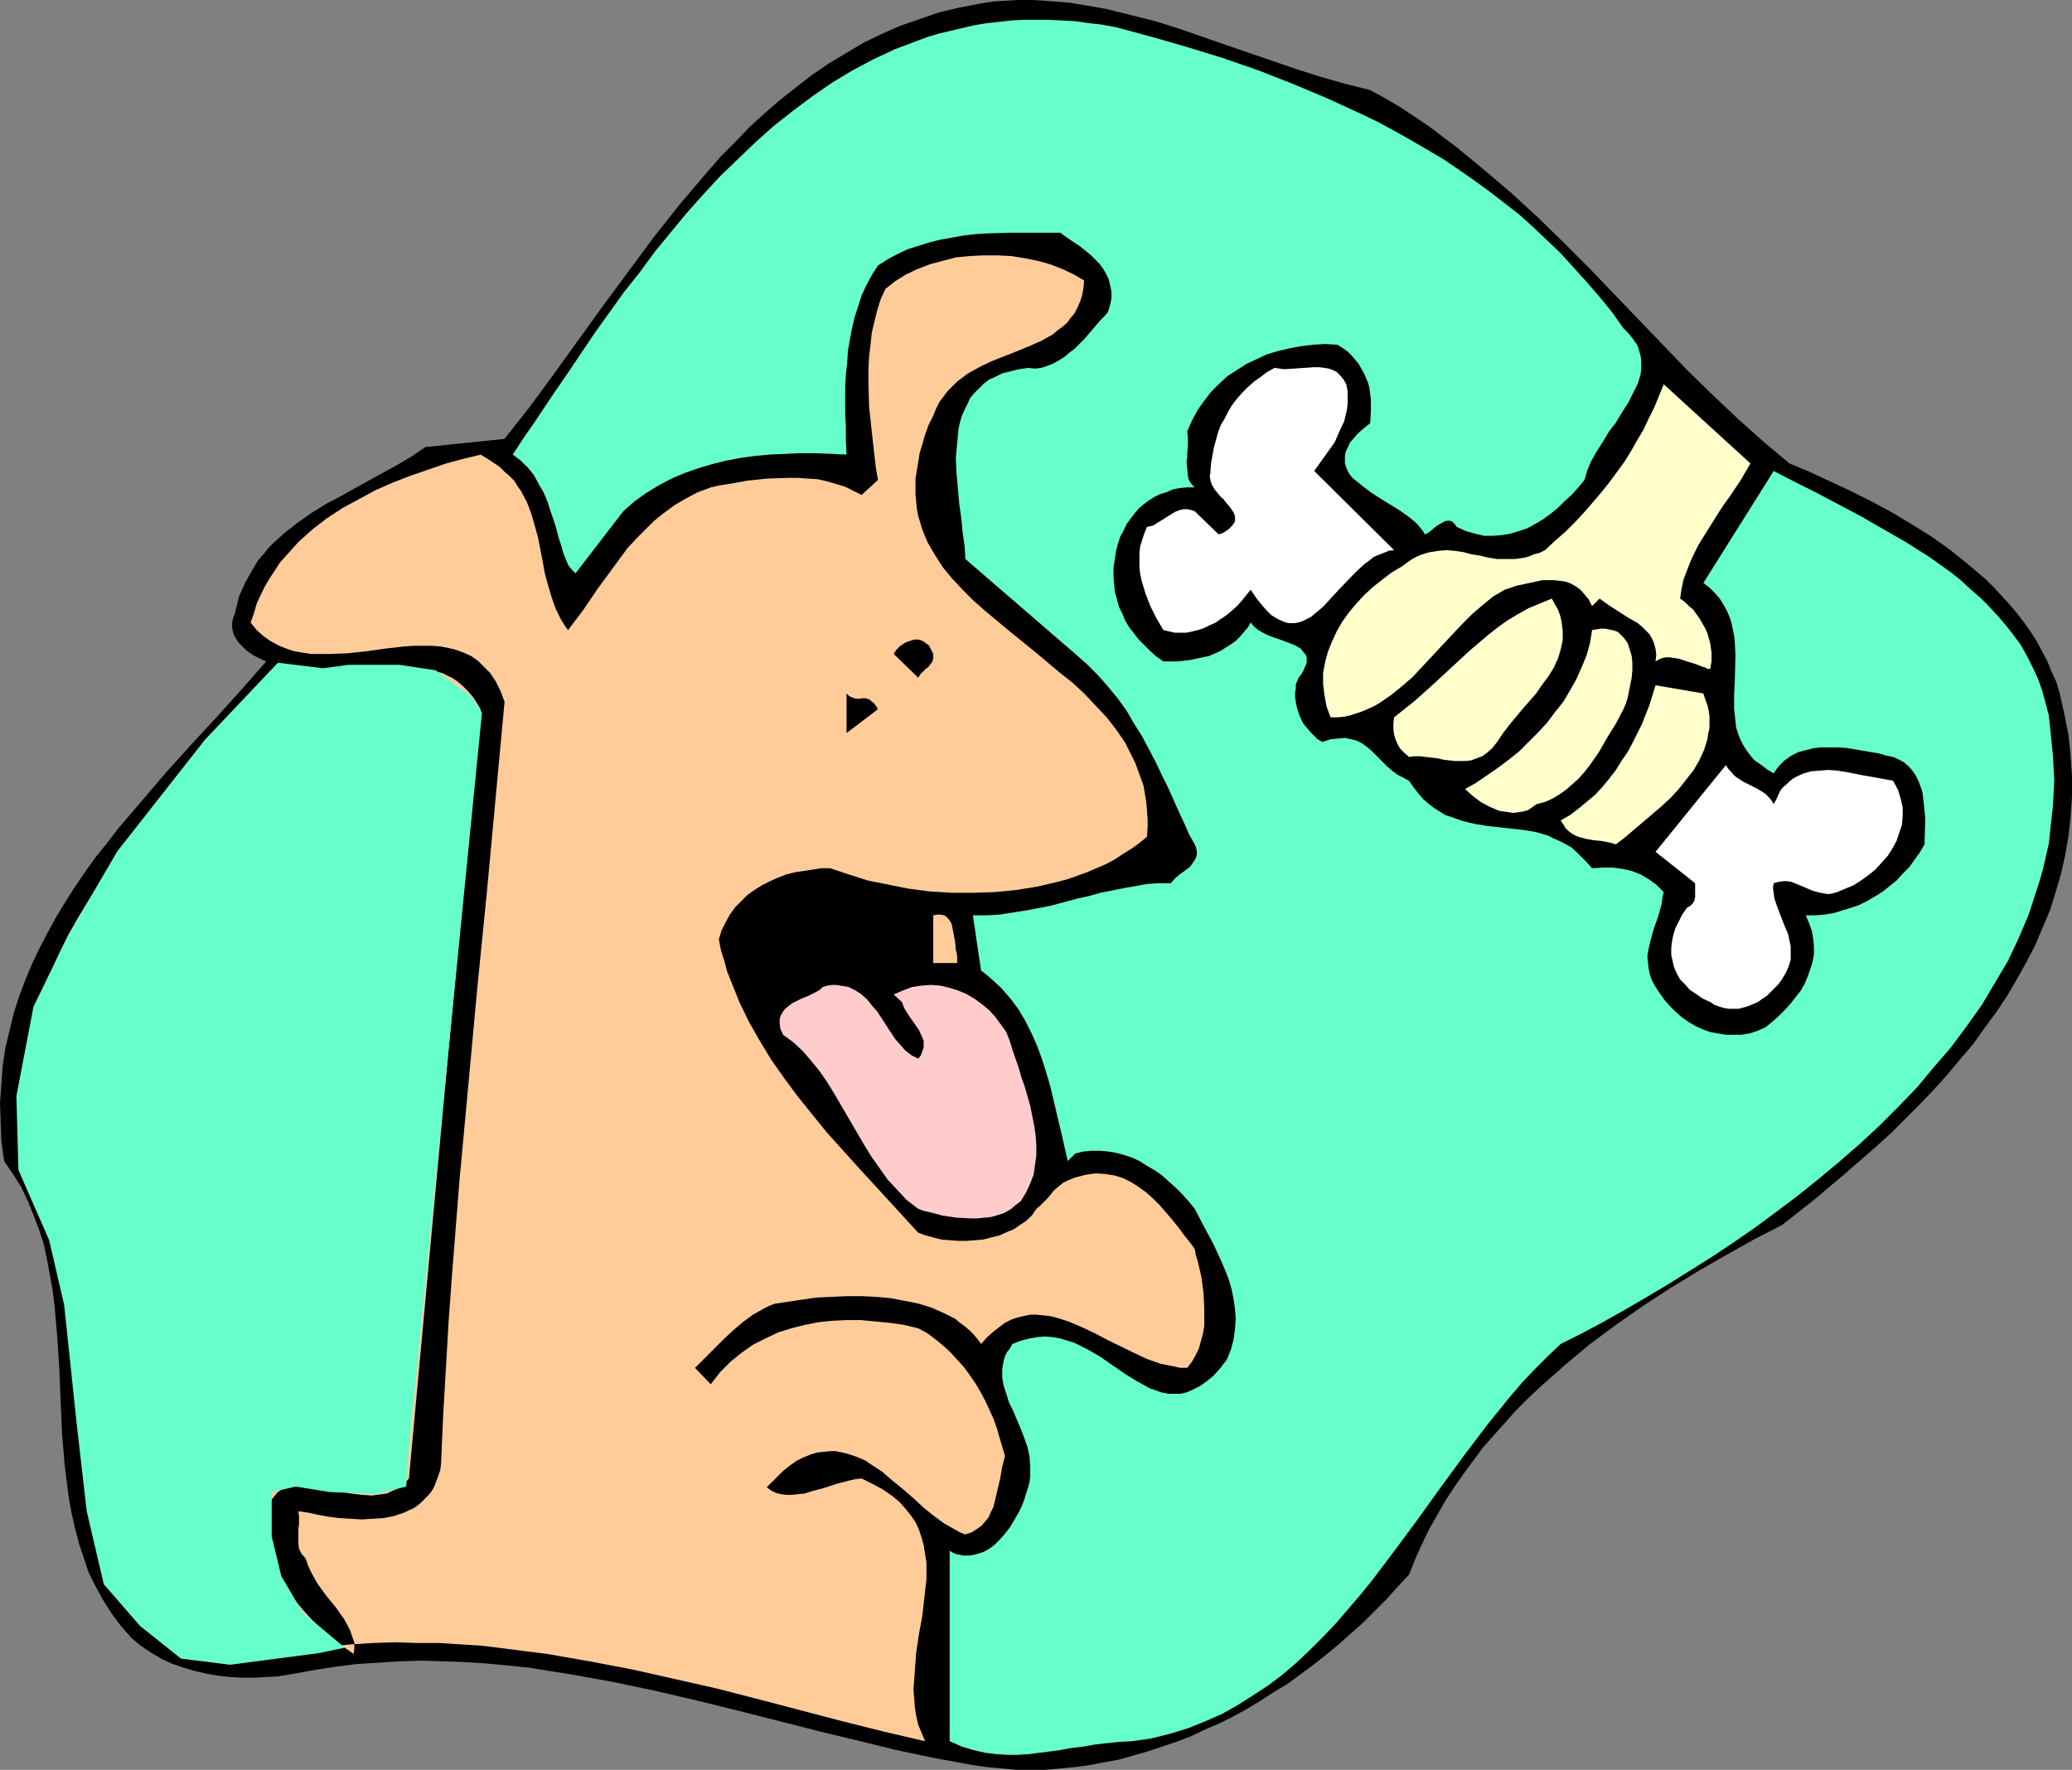
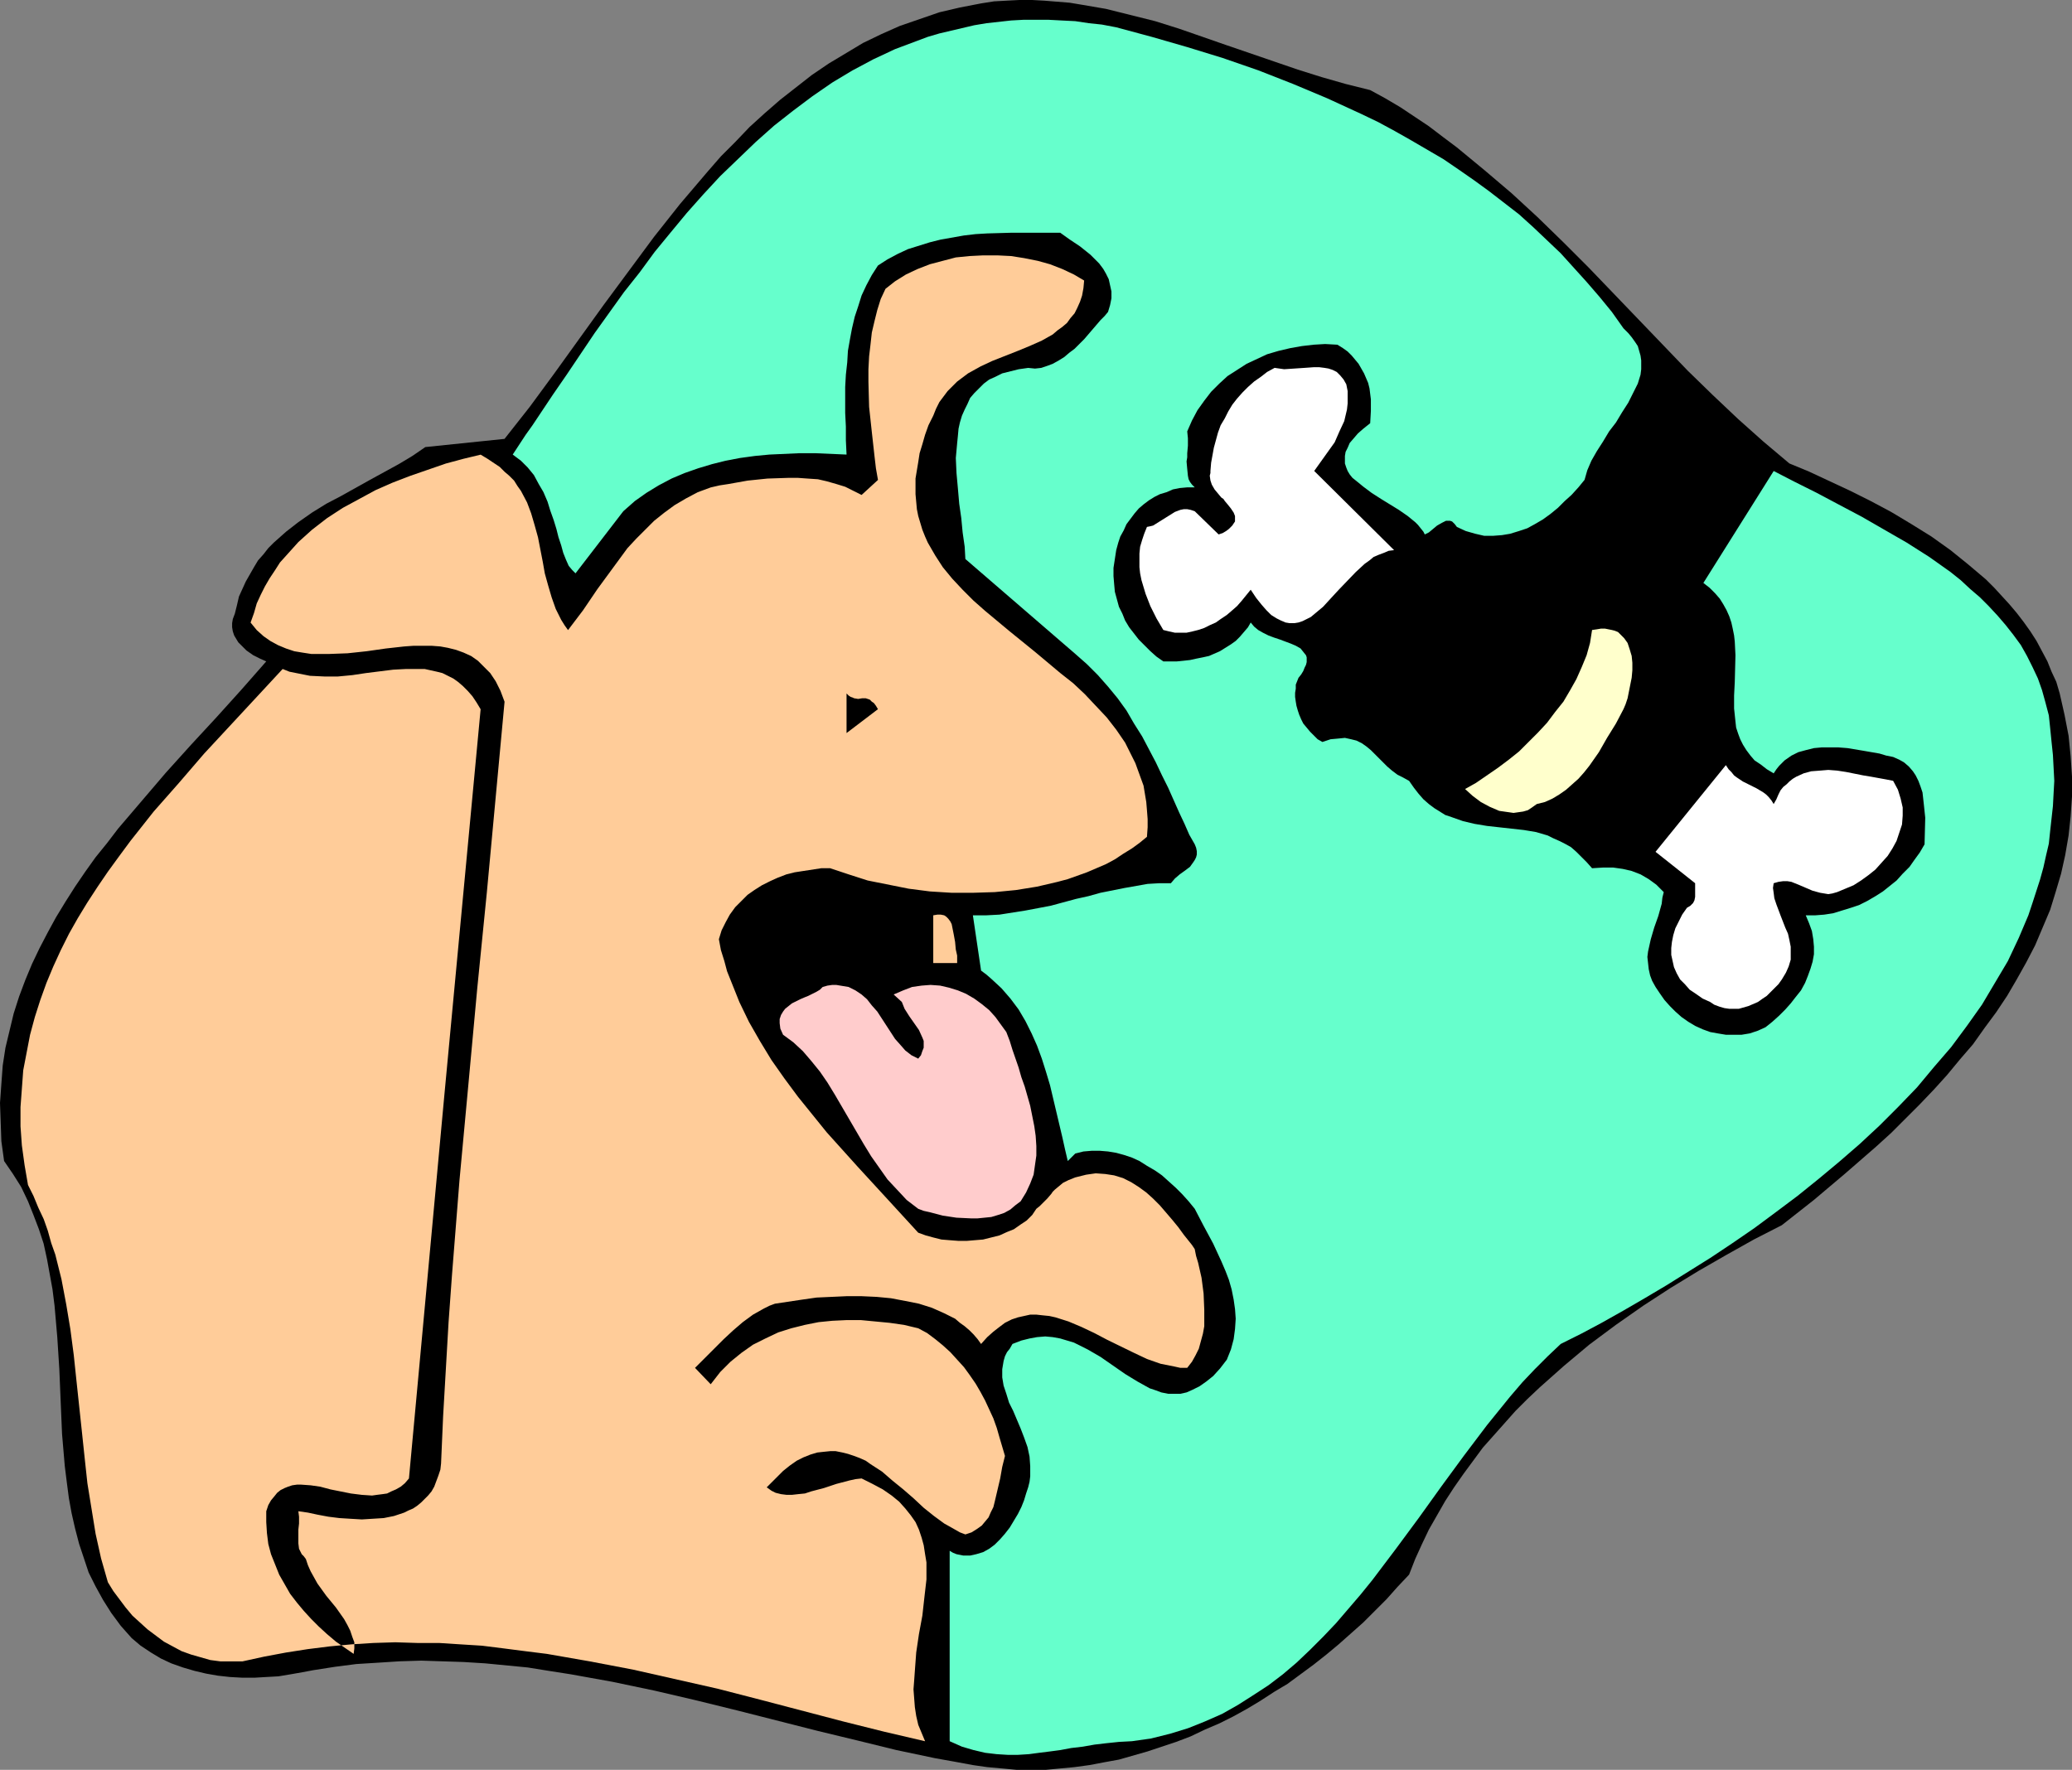
<svg xmlns="http://www.w3.org/2000/svg" xmlns:ns1="http://sodipodi.sourceforge.net/DTD/sodipodi-0.dtd" xmlns:ns2="http://www.inkscape.org/namespaces/inkscape" version="1.0" width="129.766mm" height="110.863mm" id="svg14" ns1:docname="Dog &amp; Treat 1.wmf">
  <rect width="100%" height="100%" fill="#808080" stroke="none" />
  <ns1:namedview id="namedview14" pagecolor="#ffffff" bordercolor="#000000" borderopacity="0.25" ns2:showpageshadow="2" ns2:pageopacity="0.0" ns2:pagecheckerboard="0" ns2:deskcolor="#d1d1d1" ns2:document-units="mm" />
  <defs id="defs1">
    <pattern id="WMFhbasepattern" patternUnits="userSpaceOnUse" width="6" height="6" x="0" y="0" />
  </defs>
  <path style="fill:#000000;fill-opacity:1;fill-rule:evenodd;stroke:none" d="m 423.553,109.721 4.686,1.939 4.848,2.262 4.848,2.262 4.848,2.424 4.848,2.585 4.848,2.909 4.686,2.909 4.525,3.232 4.202,3.393 4.202,3.555 1.939,1.939 1.778,1.939 1.778,1.939 1.778,2.101 1.616,2.101 1.616,2.262 1.454,2.262 1.293,2.424 1.293,2.424 0.97,2.424 1.131,2.424 0.808,2.747 1.131,5.009 0.97,5.009 0.485,4.848 0.323,4.848 v 4.686 l -0.323,4.686 -0.485,4.525 -0.808,4.686 -0.97,4.363 -1.293,4.363 -1.293,4.201 -1.778,4.201 -1.778,4.201 -2.101,4.04 -2.262,4.04 -2.262,3.878 -2.586,3.878 -2.747,3.717 -2.747,3.878 -3.07,3.555 -3.07,3.717 -3.07,3.393 -3.394,3.555 -3.394,3.393 -3.394,3.393 -3.555,3.232 -7.434,6.464 -7.272,6.141 -7.595,5.979 -6.626,3.393 -6.626,3.717 -6.464,3.717 -6.626,4.04 -6.464,4.201 -6.464,4.525 -6.302,4.686 -5.979,5.009 -5.818,5.171 -2.909,2.747 -2.747,2.747 -2.586,2.909 -2.586,2.909 -2.586,2.909 -2.262,3.07 -2.262,3.07 -2.262,3.232 -2.101,3.232 -1.939,3.393 -1.939,3.393 -1.616,3.393 -1.616,3.555 -1.454,3.717 -2.747,2.909 -2.586,2.909 -2.747,2.747 -2.747,2.747 -2.909,2.585 -2.909,2.585 -2.909,2.424 -3.07,2.424 -3.07,2.262 -3.07,2.262 -3.232,1.939 -3.232,2.101 -3.232,1.939 -3.232,1.778 -3.232,1.616 -3.394,1.454 -3.394,1.616 -3.394,1.293 -3.394,1.131 -3.394,1.131 -3.394,0.97 -3.394,0.97 -3.555,0.646 -3.394,0.646 -3.555,0.485 -3.394,0.323 -3.394,0.323 h -3.555 -3.394 l -3.394,-0.323 -3.555,-0.323 -3.394,-0.485 -4.363,-0.808 -4.525,-0.808 -9.211,-1.939 -9.211,-2.262 -9.373,-2.262 -9.534,-2.424 -9.534,-2.424 -9.858,-2.424 -9.696,-2.262 -10.019,-2.101 -9.858,-1.778 -5.171,-0.808 -5.01,-0.808 -5.01,-0.485 -5.01,-0.485 -5.171,-0.323 -5.01,-0.162 -5.01,-0.162 -5.171,0.162 -5.01,0.323 -5.171,0.323 -5.01,0.646 -5.171,0.808 -2.586,0.485 -2.747,0.485 -2.909,0.485 -2.909,0.162 -2.747,0.162 h -2.909 l -2.909,-0.162 -2.909,-0.323 -2.747,-0.485 -2.747,-0.646 -2.747,-0.808 -2.747,-0.97 -2.424,-1.131 -2.424,-1.454 -2.424,-1.616 -2.101,-1.778 -2.586,-2.909 -2.262,-3.07 -1.939,-3.07 -1.778,-3.232 -1.616,-3.232 -1.131,-3.393 -1.131,-3.393 -0.97,-3.717 -0.808,-3.555 -0.646,-3.555 -0.485,-3.717 -0.485,-3.878 -0.646,-7.595 -0.323,-7.595 -0.323,-7.756 -0.485,-7.595 -0.646,-7.433 -0.485,-3.878 -0.646,-3.555 -0.646,-3.555 -0.808,-3.717 L 9.211,291.028 7.918,287.635 6.626,284.403 5.01,281.01 3.07,277.939 0.97,274.869 0.323,270.183 0.162,265.658 0,261.134 l 0.323,-4.525 0.323,-4.363 0.646,-4.201 0.97,-4.04 0.97,-4.04 1.293,-4.04 1.454,-3.878 1.616,-3.878 1.778,-3.717 1.939,-3.717 1.939,-3.555 2.262,-3.717 2.262,-3.555 2.424,-3.555 2.424,-3.393 2.747,-3.393 2.586,-3.393 5.656,-6.625 5.656,-6.625 5.979,-6.625 5.979,-6.464 5.979,-6.625 5.818,-6.625 -1.454,-0.646 -1.616,-0.808 -1.616,-1.131 -1.293,-1.293 -0.646,-0.646 -0.485,-0.808 -0.485,-0.808 -0.323,-0.97 -0.162,-0.97 v -0.97 l 0.162,-0.97 0.485,-1.293 0.485,-1.939 0.485,-2.101 0.808,-1.778 0.808,-1.778 1.939,-3.393 0.97,-1.616 1.293,-1.454 1.131,-1.454 1.293,-1.293 2.909,-2.585 2.909,-2.262 3.232,-2.262 3.394,-2.101 3.394,-1.778 6.949,-3.878 6.787,-3.717 3.232,-1.939 3.07,-2.101 18.746,-1.939 5.979,-7.595 5.818,-7.918 11.635,-16.159 5.979,-8.08 5.979,-8.08 6.141,-7.756 6.464,-7.595 3.232,-3.717 3.394,-3.393 3.394,-3.555 3.555,-3.232 3.717,-3.232 3.717,-2.909 3.717,-2.909 4.04,-2.747 4.04,-2.424 4.04,-2.424 4.363,-2.101 4.363,-1.939 4.686,-1.616 4.686,-1.616 4.848,-1.131 5.01,-0.97 3.07,-0.485 2.909,-0.162 L 241.269,0 h 3.07 l 2.909,0.162 5.979,0.485 2.909,0.485 5.656,0.97 5.818,1.454 5.818,1.454 5.656,1.778 11.15,3.878 11.312,3.878 5.656,1.939 5.656,1.778 5.656,1.616 5.818,1.454 3.555,1.939 3.555,2.101 3.394,2.262 3.394,2.262 3.394,2.585 3.232,2.424 6.464,5.333 6.464,5.494 6.141,5.656 6.141,5.979 5.979,5.979 11.797,12.281 11.635,12.119 5.979,5.817 5.979,5.656 5.979,5.333 z" id="path1" />
  <path style="fill:#66ffcc;fill-opacity:1;fill-rule:evenodd;stroke:none" d="m 384.284,77.726 1.131,1.131 0.808,0.97 0.808,1.131 0.646,0.97 0.323,1.131 0.323,1.131 0.162,1.131 v 1.131 0.97 l -0.162,1.293 -0.646,2.101 -1.131,2.262 -1.131,2.262 -1.454,2.262 -1.454,2.424 -1.616,2.101 -1.454,2.424 -1.454,2.262 -1.293,2.262 -0.97,2.262 -0.646,2.262 -1.454,1.778 -1.616,1.778 -1.616,1.454 -1.616,1.616 -1.778,1.454 -1.778,1.293 -1.939,1.131 -1.778,0.97 -1.939,0.646 -2.101,0.646 -1.939,0.323 -2.101,0.162 h -2.101 l -2.101,-0.485 -2.262,-0.646 -2.101,-0.97 -0.485,-0.646 -0.323,-0.323 -0.323,-0.323 -0.485,-0.162 h -0.485 -0.485 l -0.97,0.485 -1.131,0.646 -0.97,0.808 -0.97,0.808 -0.97,0.485 -0.323,-0.646 -0.646,-0.808 -0.646,-0.808 -0.646,-0.646 -1.778,-1.454 -2.101,-1.454 -4.202,-2.585 -2.262,-1.454 -1.939,-1.454 -1.778,-1.454 -0.808,-0.646 -0.646,-0.808 -0.485,-0.808 -0.323,-0.808 -0.323,-0.97 v -0.808 -0.97 l 0.162,-0.97 0.485,-0.97 0.485,-1.131 0.97,-1.131 0.97,-1.131 1.293,-1.131 1.616,-1.293 0.162,-2.909 v -2.747 l -0.162,-1.293 -0.162,-1.293 -0.323,-1.293 -0.485,-1.131 -0.485,-1.131 -0.646,-1.131 -0.646,-1.131 -0.808,-0.97 -0.808,-0.97 -0.97,-0.97 -1.131,-0.808 -1.293,-0.808 -2.909,-0.162 -2.747,0.162 -2.747,0.323 -2.747,0.485 -2.747,0.646 -2.747,0.808 -2.424,1.131 -2.424,1.131 -2.262,1.454 -2.262,1.454 -1.939,1.778 -1.939,1.939 -1.616,2.101 -1.616,2.262 -1.293,2.424 -1.131,2.585 0.162,1.616 v 1.778 l -0.162,1.778 v 0.97 l -0.162,0.97 0.162,1.778 0.162,1.616 0.162,0.808 0.323,0.646 0.485,0.646 0.646,0.646 h -1.778 l -1.778,0.162 -1.616,0.323 -1.454,0.646 -1.616,0.485 -1.293,0.646 -1.293,0.808 -1.293,0.97 -1.131,0.97 -0.97,1.131 -0.97,1.293 -0.97,1.293 -0.646,1.454 -0.808,1.454 -0.485,1.454 -0.485,1.778 -0.323,2.101 -0.323,2.101 v 1.939 l 0.162,1.939 0.162,1.778 0.485,1.778 0.485,1.778 0.808,1.616 0.646,1.616 0.97,1.616 1.131,1.454 1.131,1.454 1.293,1.293 1.454,1.454 1.454,1.293 1.616,1.131 h 3.232 l 3.07,-0.323 1.454,-0.323 1.616,-0.323 1.454,-0.323 2.586,-1.131 1.293,-0.808 1.293,-0.808 1.131,-0.808 0.97,-0.97 0.97,-1.131 0.97,-1.131 0.646,-1.131 0.808,0.97 0.97,0.808 1.131,0.646 1.293,0.646 1.293,0.485 1.454,0.485 2.586,0.97 1.131,0.485 1.131,0.646 0.646,0.808 0.646,0.808 0.162,0.485 v 1.131 l -0.162,0.646 -0.323,0.646 -0.323,0.808 -0.485,0.808 -0.646,0.808 -0.323,0.808 -0.323,0.808 v 0.97 l -0.162,0.97 v 0.97 l 0.162,1.131 0.162,0.97 0.323,1.131 0.323,0.97 0.485,1.131 0.485,0.97 0.808,0.97 0.808,0.97 0.808,0.808 0.97,0.97 1.131,0.646 0.97,-0.323 0.97,-0.323 1.778,-0.162 1.616,-0.162 1.454,0.323 1.293,0.323 1.293,0.646 1.131,0.808 0.97,0.808 1.939,1.939 1.939,1.939 1.131,0.97 1.293,0.97 1.293,0.646 1.454,0.808 1.131,1.616 1.131,1.454 1.131,1.293 1.293,1.131 1.293,0.97 1.293,0.808 1.293,0.808 1.454,0.485 2.747,0.97 2.747,0.646 2.909,0.485 2.909,0.323 5.818,0.646 2.909,0.485 2.747,0.808 1.293,0.646 1.454,0.646 1.293,0.646 1.454,0.808 1.293,1.131 1.131,1.131 1.293,1.293 1.293,1.454 2.586,-0.162 h 2.424 l 2.262,0.323 2.101,0.485 2.101,0.808 1.939,1.131 1.778,1.293 1.778,1.778 -0.323,1.293 -0.162,1.454 -0.808,2.909 -0.97,2.747 -0.808,2.747 -0.646,2.909 -0.162,1.293 0.162,1.454 0.162,1.454 0.323,1.454 0.485,1.293 0.808,1.454 0.97,1.454 1.131,1.616 1.293,1.454 1.293,1.293 1.454,1.293 1.616,1.131 1.616,0.97 1.778,0.808 1.778,0.646 1.778,0.323 1.939,0.323 h 1.778 1.939 l 1.939,-0.323 1.939,-0.646 1.778,-0.808 1.616,-1.293 1.616,-1.454 1.454,-1.454 1.293,-1.454 1.131,-1.454 1.293,-1.616 0.97,-1.778 0.646,-1.616 0.646,-1.778 0.485,-1.616 0.323,-1.778 v -1.778 l -0.162,-1.778 -0.323,-1.939 -0.646,-1.778 -0.808,-1.939 h 2.262 l 2.101,-0.162 2.101,-0.323 2.101,-0.646 2.101,-0.646 1.939,-0.646 1.939,-0.97 1.939,-1.131 1.778,-1.131 1.616,-1.293 1.616,-1.293 1.454,-1.616 1.616,-1.616 1.131,-1.616 1.293,-1.778 1.131,-1.939 0.162,-6.302 -0.323,-3.07 -0.162,-1.454 -0.162,-1.454 -0.485,-1.454 -0.485,-1.293 -0.646,-1.293 -0.646,-0.97 -0.97,-1.131 -1.131,-0.97 -1.131,-0.646 -1.454,-0.646 -0.808,-0.162 -0.808,-0.162 -1.616,-0.485 -3.717,-0.646 -3.878,-0.646 -2.101,-0.162 h -1.939 -2.101 l -1.778,0.162 -1.939,0.485 -1.778,0.485 -1.616,0.808 -1.616,1.131 -1.293,1.293 -0.646,0.808 -0.646,0.97 -1.616,-0.97 -1.454,-1.131 -1.454,-0.97 -0.97,-1.131 -0.97,-1.293 -0.808,-1.293 -0.646,-1.293 -0.485,-1.293 -0.485,-1.454 -0.162,-1.454 -0.323,-3.07 v -3.07 l 0.162,-3.232 0.162,-6.302 -0.162,-3.232 -0.162,-1.454 -0.323,-1.616 -0.323,-1.454 -0.485,-1.454 -0.646,-1.454 -0.808,-1.454 -0.808,-1.293 -1.131,-1.293 -1.293,-1.293 -1.454,-1.131 16.645,-26.501 5.01,2.585 5.171,2.585 5.171,2.747 5.494,2.909 5.333,3.07 5.333,3.07 5.333,3.393 5.01,3.555 2.424,1.939 2.262,2.101 2.262,1.939 2.101,2.101 2.101,2.262 1.939,2.262 1.778,2.262 1.778,2.424 1.454,2.585 1.293,2.585 1.293,2.747 0.97,2.747 0.808,2.909 0.808,3.07 0.323,3.07 0.323,3.232 0.323,3.07 0.162,3.07 0.162,3.07 -0.162,2.909 -0.162,3.07 -0.323,2.909 -0.323,2.909 -0.323,3.07 -0.646,2.747 -0.646,2.909 -0.808,2.909 -1.778,5.494 -0.97,2.909 -2.262,5.333 -2.586,5.494 -3.07,5.171 -3.07,5.171 -3.555,5.009 -3.717,5.009 -4.04,4.686 -4.04,4.848 -4.363,4.525 -4.525,4.525 -4.686,4.363 -4.848,4.201 -4.848,4.04 -5.01,4.04 -5.171,3.878 -5.01,3.717 -5.171,3.555 -5.333,3.555 -5.171,3.232 -5.171,3.232 -5.171,3.07 -5.01,2.909 -5.171,2.909 -4.848,2.585 -4.848,2.424 -3.07,2.909 -3.07,3.07 -2.909,3.07 -2.909,3.393 -2.747,3.393 -2.747,3.393 -5.494,7.272 -5.333,7.272 -5.333,7.433 -5.494,7.433 -5.494,7.272 -2.747,3.393 -2.909,3.393 -2.909,3.393 -3.07,3.232 -3.07,3.07 -3.232,3.07 -3.232,2.747 -3.394,2.585 -3.717,2.424 -3.555,2.262 -3.717,2.101 -4.04,1.778 -4.04,1.616 -4.202,1.293 -4.525,1.131 -4.525,0.646 -3.07,0.162 -3.07,0.323 -2.747,0.323 -2.747,0.485 -2.747,0.323 -2.586,0.485 -2.424,0.323 -2.586,0.323 -2.424,0.323 -2.586,0.162 h -2.424 l -2.586,-0.162 -2.747,-0.323 -2.747,-0.646 -2.747,-0.808 -2.909,-1.293 v -45.084 l 0.808,0.485 0.808,0.323 1.616,0.323 h 1.616 l 1.454,-0.323 1.616,-0.485 1.454,-0.808 1.293,-0.97 1.293,-1.293 1.131,-1.293 1.131,-1.454 0.97,-1.616 0.97,-1.616 0.808,-1.616 0.646,-1.616 0.485,-1.616 0.485,-1.454 0.323,-1.293 0.162,-1.293 v -1.131 -1.293 l -0.162,-2.262 -0.485,-2.262 -0.808,-2.262 -0.808,-2.101 -1.778,-4.201 -0.97,-1.939 -0.646,-2.101 -0.646,-1.939 -0.323,-1.939 v -1.939 l 0.162,-0.97 0.162,-0.97 0.323,-1.131 0.485,-0.97 0.646,-0.808 0.646,-1.131 2.101,-0.808 1.939,-0.485 1.778,-0.323 1.939,-0.162 1.778,0.162 1.778,0.323 1.616,0.485 1.616,0.485 1.616,0.808 1.616,0.808 3.07,1.778 5.818,4.04 2.909,1.778 1.454,0.808 1.454,0.808 1.454,0.485 1.293,0.485 1.616,0.323 h 1.454 1.454 l 1.454,-0.323 1.454,-0.646 1.616,-0.808 1.616,-1.131 1.616,-1.293 1.616,-1.778 1.616,-2.101 0.97,-2.424 0.646,-2.424 0.323,-2.424 0.162,-2.424 -0.162,-2.262 -0.323,-2.262 -0.485,-2.424 -0.646,-2.262 -0.808,-2.101 -0.97,-2.262 -1.939,-4.201 -1.131,-2.101 -1.131,-2.101 -2.101,-4.04 -1.454,-1.778 -1.454,-1.616 -1.616,-1.616 -1.616,-1.454 -1.616,-1.454 -1.616,-1.131 -1.939,-1.131 -1.778,-1.131 -1.778,-0.808 -1.939,-0.646 -1.778,-0.485 -1.939,-0.323 -1.939,-0.162 h -1.939 l -1.939,0.162 -1.939,0.485 -1.778,1.778 -0.646,-2.747 -0.646,-2.909 -1.454,-6.141 -1.454,-6.141 -0.97,-3.232 -0.97,-3.07 -1.131,-3.07 -1.293,-2.909 -1.454,-2.909 -1.616,-2.747 -1.939,-2.585 -2.101,-2.424 -2.262,-2.101 -1.293,-1.131 -1.293,-0.97 -1.939,-13.089 h 3.232 l 3.07,-0.162 3.07,-0.485 3.07,-0.485 5.979,-1.131 5.979,-1.616 2.909,-0.646 2.909,-0.808 5.656,-1.131 2.747,-0.485 2.747,-0.485 2.747,-0.162 h 2.747 l 0.97,-1.131 1.131,-0.97 1.131,-0.808 1.293,-0.97 0.808,-1.131 0.323,-0.485 0.323,-0.646 0.162,-0.646 v -0.808 l -0.162,-0.808 -0.323,-0.808 -1.293,-2.262 -1.131,-2.585 -1.293,-2.747 -1.293,-2.909 -1.293,-2.909 -1.454,-2.909 -1.454,-3.07 -1.616,-3.07 -1.616,-3.07 -1.939,-3.07 -1.778,-3.07 -2.101,-2.909 -2.262,-2.747 -2.424,-2.747 -2.586,-2.585 -2.747,-2.424 -26.018,-22.461 -0.162,-2.909 -0.485,-3.393 -0.323,-3.393 -0.485,-3.393 -0.323,-3.717 -0.323,-3.555 -0.162,-3.555 0.323,-3.555 0.162,-1.616 0.162,-1.778 0.323,-1.454 0.485,-1.616 0.646,-1.454 0.646,-1.293 0.646,-1.454 0.97,-1.131 1.131,-1.131 1.131,-1.131 1.293,-0.97 1.454,-0.646 1.616,-0.808 1.939,-0.485 1.939,-0.485 2.262,-0.323 1.616,0.162 1.454,-0.162 1.454,-0.485 1.293,-0.485 1.454,-0.808 1.293,-0.808 1.131,-0.97 1.293,-0.97 2.262,-2.262 1.939,-2.262 1.939,-2.262 0.97,-0.97 0.808,-0.97 0.485,-1.616 0.323,-1.616 v -1.616 l -0.323,-1.454 -0.323,-1.454 -0.646,-1.293 -0.646,-1.131 -0.97,-1.293 -0.97,-0.97 -1.131,-1.131 -2.424,-1.939 -2.424,-1.616 -2.262,-1.616 h -5.818 -5.818 l -5.656,0.162 -2.747,0.162 -2.747,0.323 -2.747,0.485 -2.747,0.485 -2.586,0.646 -2.586,0.808 -2.586,0.808 -2.424,1.131 -2.424,1.293 -2.262,1.454 -1.454,2.262 -1.293,2.424 -1.131,2.424 -0.808,2.585 -0.808,2.424 -0.646,2.747 -0.485,2.585 -0.485,2.747 -0.162,2.747 -0.323,2.909 -0.162,2.909 v 6.141 l 0.162,3.232 v 3.232 l 0.162,3.393 -7.434,-0.323 h -3.717 l -3.555,0.162 -3.555,0.162 -3.394,0.323 -3.555,0.485 -3.394,0.646 -3.232,0.808 -3.232,0.97 -3.232,1.131 -3.07,1.293 -3.07,1.616 -2.909,1.778 -2.747,1.939 -2.747,2.424 -11.312,14.705 -0.808,-0.808 -0.808,-0.97 -0.646,-1.454 -0.646,-1.616 -0.485,-1.778 -0.646,-1.939 -0.485,-1.939 -0.646,-2.101 -0.808,-2.262 -0.646,-2.101 -0.97,-2.262 -1.131,-1.939 -1.131,-2.101 -1.454,-1.778 -1.616,-1.616 -1.939,-1.454 3.07,-4.686 1.616,-2.262 1.616,-2.424 3.232,-4.848 3.232,-4.686 6.626,-9.857 6.949,-9.696 3.717,-4.686 3.555,-4.848 3.717,-4.525 3.878,-4.686 3.878,-4.363 4.04,-4.363 4.202,-4.04 4.202,-4.04 4.363,-3.878 4.525,-3.555 4.525,-3.393 4.686,-3.232 4.848,-2.909 4.848,-2.585 5.171,-2.424 5.171,-1.939 2.586,-0.97 2.747,-0.808 2.747,-0.646 2.747,-0.646 2.747,-0.646 2.909,-0.485 2.909,-0.323 2.909,-0.323 2.909,-0.162 h 3.07 2.909 l 3.07,0.162 3.232,0.162 3.232,0.485 3.07,0.323 3.394,0.646 8.403,2.262 8.403,2.424 8.403,2.585 8.403,2.909 8.242,3.232 8.08,3.393 8.08,3.717 4.04,1.939 3.878,2.101 3.717,2.101 3.878,2.262 3.878,2.262 3.555,2.424 3.717,2.585 3.555,2.585 3.555,2.747 3.555,2.747 3.394,3.07 3.232,3.07 3.232,3.07 3.07,3.393 3.07,3.393 3.07,3.555 2.909,3.555 z" id="path2" />
  <path style="fill:#ffcc99;fill-opacity:1;fill-rule:evenodd;stroke:none" d="m 256.621,66.415 -0.162,1.778 -0.323,1.778 -0.485,1.454 -0.646,1.454 -0.646,1.293 -0.97,1.131 -0.808,1.131 -1.131,0.97 -1.131,0.808 -1.131,0.97 -2.586,1.454 -2.909,1.293 -2.747,1.131 -6.141,2.424 -2.747,1.293 -2.909,1.616 -1.293,0.97 -1.293,0.97 -1.131,1.131 -1.131,1.131 -0.97,1.293 -0.97,1.293 -0.808,1.616 -0.646,1.616 -1.131,2.262 -0.808,2.262 -0.646,2.262 -0.646,2.101 -0.323,2.101 -0.323,1.939 -0.323,1.939 v 1.939 1.778 l 0.162,1.778 0.162,1.778 0.323,1.616 0.485,1.616 0.485,1.616 0.646,1.616 0.646,1.454 1.778,3.07 1.778,2.747 2.262,2.747 2.424,2.585 2.586,2.585 2.747,2.424 2.909,2.424 2.909,2.424 5.979,4.848 5.979,5.009 3.07,2.424 2.747,2.585 2.586,2.747 2.586,2.747 2.262,2.909 2.101,3.07 1.616,3.232 0.808,1.616 0.646,1.778 0.646,1.778 0.646,1.778 0.323,1.939 0.323,1.939 0.162,1.939 0.162,2.101 v 1.939 l -0.162,2.262 -1.778,1.454 -1.778,1.293 -2.101,1.293 -1.939,1.293 -2.101,1.131 -2.262,0.97 -2.262,0.97 -2.262,0.808 -2.262,0.808 -2.424,0.646 -4.848,1.131 -5.01,0.808 -5.01,0.485 -5.171,0.162 h -5.01 l -5.171,-0.323 -5.01,-0.646 -4.848,-0.97 -4.848,-0.97 -4.525,-1.454 -4.363,-1.454 h -2.101 l -2.101,0.323 -2.101,0.323 -2.101,0.323 -1.939,0.485 -2.101,0.808 -1.778,0.808 -1.939,0.97 -1.778,1.131 -1.616,1.131 -1.454,1.454 -1.454,1.454 -1.293,1.778 -0.97,1.778 -0.97,1.939 -0.646,2.101 0.485,2.585 0.808,2.585 0.646,2.424 0.97,2.424 1.939,4.848 2.262,4.686 2.586,4.525 2.747,4.525 3.07,4.363 3.232,4.363 3.394,4.201 3.394,4.201 7.272,8.08 7.272,7.918 7.11,7.756 1.778,0.646 1.778,0.485 1.939,0.485 1.939,0.162 2.101,0.162 h 1.939 l 1.939,-0.162 1.939,-0.162 1.939,-0.485 1.939,-0.485 1.778,-0.808 1.616,-0.646 1.616,-1.131 1.454,-0.97 1.293,-1.293 0.97,-1.454 0.808,-0.646 0.646,-0.646 1.131,-1.131 0.97,-1.131 0.323,-0.485 0.485,-0.485 0.97,-0.808 0.97,-0.808 1.293,-0.646 0.808,-0.323 0.808,-0.323 1.293,-0.323 1.293,-0.323 1.131,-0.162 1.131,-0.162 2.262,0.162 2.101,0.323 2.101,0.646 1.939,0.97 1.778,1.131 1.778,1.293 1.616,1.454 1.616,1.616 2.909,3.393 1.454,1.778 1.293,1.778 1.293,1.616 0.646,0.808 0.646,0.97 0.323,1.616 0.485,1.616 0.808,3.555 0.485,3.717 0.162,3.878 v 1.939 1.939 l -0.323,1.778 -0.485,1.778 -0.485,1.778 -0.808,1.616 -0.808,1.454 -1.131,1.454 h -1.616 l -1.454,-0.323 -1.616,-0.323 -1.616,-0.323 -3.232,-1.131 -3.07,-1.454 -6.302,-3.07 -3.07,-1.616 -3.07,-1.454 -3.07,-1.293 -3.07,-0.97 -1.454,-0.323 -1.616,-0.162 -1.454,-0.162 h -1.454 l -1.454,0.323 -1.454,0.323 -1.454,0.485 -1.616,0.808 -1.293,0.97 -1.454,1.131 -1.454,1.293 -1.454,1.616 -0.808,-1.131 -0.97,-1.131 -0.97,-0.97 -1.131,-0.97 -1.131,-0.808 -1.131,-0.97 -2.586,-1.293 -2.909,-1.293 -3.07,-0.97 -3.232,-0.646 -3.394,-0.646 -3.394,-0.323 -3.555,-0.162 h -3.555 l -3.555,0.162 -3.555,0.162 -3.394,0.485 -3.232,0.485 -3.232,0.485 -1.293,0.485 -1.293,0.646 -2.586,1.454 -2.424,1.778 -2.262,1.939 -2.262,2.101 -2.262,2.262 -4.525,4.525 3.717,3.878 1.131,-1.454 1.131,-1.454 1.293,-1.293 1.131,-1.131 2.586,-2.101 2.747,-1.939 2.909,-1.454 3.07,-1.454 3.07,-0.97 3.232,-0.808 3.232,-0.646 3.232,-0.323 3.394,-0.162 h 3.394 l 3.394,0.323 3.394,0.323 3.394,0.485 3.394,0.808 2.101,1.131 1.939,1.454 1.778,1.454 1.778,1.616 1.616,1.778 1.616,1.778 1.293,1.778 1.454,2.101 1.131,1.939 1.131,2.101 0.97,2.101 0.97,2.101 0.808,2.262 0.646,2.262 1.293,4.363 -0.646,2.585 -0.485,2.747 -0.646,2.747 -0.646,2.747 -0.323,1.293 -0.646,1.293 -0.485,1.131 -0.808,0.97 -0.808,0.97 -1.131,0.808 -1.293,0.808 -1.454,0.485 -1.293,-0.485 -1.131,-0.646 -2.586,-1.454 -2.424,-1.778 -2.424,-1.939 -2.424,-2.262 -2.424,-2.101 -2.586,-2.101 -2.424,-2.101 -2.747,-1.778 -1.131,-0.808 -1.454,-0.646 -1.293,-0.485 -1.454,-0.485 -1.293,-0.323 -1.616,-0.323 h -1.293 l -1.616,0.162 -1.454,0.162 -1.616,0.485 -1.616,0.646 -1.616,0.808 -1.616,1.131 -1.616,1.293 -3.878,3.878 1.131,0.808 0.97,0.485 1.293,0.323 1.293,0.162 h 1.293 l 1.454,-0.162 1.616,-0.162 1.454,-0.485 3.07,-0.808 2.909,-0.97 3.07,-0.808 1.454,-0.323 1.454,-0.162 2.586,1.293 2.424,1.293 2.101,1.454 1.778,1.454 1.454,1.616 1.293,1.616 1.131,1.616 0.808,1.778 0.646,1.939 0.485,1.778 0.323,2.101 0.323,1.939 v 1.939 2.101 l -0.485,4.201 -0.485,4.363 -0.808,4.363 -0.646,4.363 -0.323,4.363 -0.162,2.262 -0.162,2.101 0.162,2.101 0.162,2.101 0.323,2.101 0.485,2.101 0.808,1.939 0.808,1.939 -9.696,-2.262 -9.696,-2.424 -9.858,-2.585 -9.858,-2.585 -10.019,-2.585 -10.019,-2.262 -10.019,-2.262 -10.181,-1.939 -10.181,-1.778 -5.171,-0.646 -5.01,-0.646 -5.171,-0.646 -5.171,-0.323 -5.01,-0.323 h -5.171 l -5.171,-0.162 -5.171,0.162 -5.171,0.323 -5.171,0.485 -5.171,0.646 -5.171,0.808 -5.171,0.97 -5.171,1.131 h -2.586 -2.586 l -2.424,-0.323 -2.262,-0.646 -2.262,-0.646 -2.262,-0.808 -2.101,-1.131 -2.101,-1.131 -1.939,-1.454 -1.939,-1.454 -1.778,-1.616 -1.778,-1.616 -1.616,-1.939 -1.454,-1.939 -1.454,-1.939 -1.293,-2.101 -1.616,-5.656 -1.293,-5.817 -0.97,-5.979 -0.97,-5.979 -0.646,-5.979 -0.646,-6.141 -1.293,-12.119 -0.646,-6.141 -0.808,-6.141 -0.97,-5.817 -1.131,-5.979 -1.454,-5.817 -0.97,-2.747 -0.808,-2.909 -0.97,-2.747 -1.293,-2.747 -1.131,-2.747 -1.293,-2.585 -0.808,-4.686 -0.646,-4.686 -0.323,-4.525 v -4.525 l 0.323,-4.363 0.323,-4.363 0.808,-4.201 0.808,-4.201 1.131,-4.201 1.293,-4.04 1.454,-4.04 1.616,-3.878 1.778,-3.878 1.939,-3.878 2.101,-3.717 2.262,-3.717 2.424,-3.717 2.424,-3.555 2.586,-3.555 2.747,-3.717 5.494,-6.948 5.979,-6.787 5.979,-6.948 12.443,-13.412 6.141,-6.625 1.616,0.646 1.616,0.323 1.616,0.323 1.616,0.323 3.394,0.162 h 3.232 l 3.394,-0.323 3.232,-0.485 6.464,-0.808 3.07,-0.162 h 2.909 1.454 l 1.454,0.323 1.454,0.323 1.293,0.323 1.293,0.646 1.293,0.646 1.131,0.808 1.131,0.97 1.131,1.131 1.131,1.293 0.97,1.454 0.97,1.616 -8.565,91.138 -8.403,90.977 -0.97,1.131 -0.97,0.808 -1.131,0.646 -1.131,0.485 -0.97,0.485 -1.131,0.162 -1.293,0.162 -1.131,0.162 -2.424,-0.162 -2.586,-0.323 -4.848,-0.97 -2.424,-0.646 -2.262,-0.323 -2.262,-0.162 h -0.97 l -1.131,0.162 -0.97,0.323 -0.808,0.323 -0.97,0.485 -0.808,0.646 -0.646,0.808 -0.808,0.97 -0.646,1.131 -0.485,1.454 v 2.585 l 0.162,2.585 0.323,2.585 0.646,2.424 0.97,2.424 0.97,2.424 1.293,2.262 1.293,2.262 1.616,2.101 1.616,1.939 1.778,1.939 1.778,1.778 1.939,1.778 2.101,1.778 2.101,1.454 2.101,1.454 0.162,-1.293 v -1.454 l -0.485,-1.293 -0.485,-1.454 -0.646,-1.293 -0.808,-1.454 -1.939,-2.747 -2.262,-2.747 -2.101,-2.909 -0.808,-1.454 -0.808,-1.454 -0.646,-1.454 -0.485,-1.454 -0.485,-0.646 -0.485,-0.485 -0.323,-0.646 -0.323,-0.646 -0.162,-1.293 v -1.616 -1.616 l 0.162,-1.454 v -1.616 l -0.162,-1.293 2.262,0.323 2.262,0.485 2.586,0.485 2.586,0.323 2.586,0.162 2.747,0.162 2.586,-0.162 2.586,-0.162 2.424,-0.485 2.424,-0.808 0.97,-0.485 1.131,-0.485 0.97,-0.646 0.97,-0.808 0.808,-0.808 0.808,-0.808 0.808,-0.97 0.646,-1.131 0.485,-1.293 0.485,-1.293 0.485,-1.454 0.162,-1.454 0.485,-11.15 0.646,-11.15 0.646,-11.15 0.808,-11.15 1.778,-22.461 2.101,-22.623 2.101,-22.785 2.262,-22.623 2.101,-22.623 2.101,-22.623 -0.485,-1.293 -0.485,-1.293 -1.131,-2.262 -1.293,-1.939 -1.454,-1.454 -1.454,-1.454 -1.616,-1.131 -1.778,-0.808 -1.778,-0.646 -1.939,-0.485 -1.778,-0.323 -2.101,-0.162 h -2.101 -2.101 l -2.262,0.162 -4.363,0.485 -4.525,0.646 -4.525,0.485 -4.363,0.162 h -2.101 -2.101 l -2.101,-0.323 -1.939,-0.323 -1.939,-0.646 -1.939,-0.808 -1.778,-0.97 -1.616,-1.131 -1.616,-1.454 -1.454,-1.778 0.808,-2.262 0.646,-2.262 0.97,-2.101 0.97,-1.939 1.131,-1.939 1.293,-1.939 1.131,-1.778 2.909,-3.232 1.454,-1.616 3.232,-2.909 3.555,-2.747 3.717,-2.424 3.878,-2.101 3.878,-2.101 4.04,-1.778 4.202,-1.616 4.202,-1.454 4.202,-1.454 4.202,-1.131 4.04,-0.97 1.616,0.97 1.454,0.97 1.454,0.97 1.131,1.131 1.131,0.97 1.131,1.131 0.808,1.293 0.808,1.131 1.454,2.747 0.97,2.585 0.808,2.747 0.808,2.909 1.131,5.817 0.485,2.747 0.808,2.909 0.808,2.747 0.97,2.747 1.293,2.585 0.808,1.293 0.808,1.131 3.555,-4.686 3.394,-5.009 3.555,-4.848 3.555,-4.848 2.101,-2.262 2.101,-2.101 2.101,-2.101 2.424,-1.939 2.424,-1.778 2.747,-1.616 2.747,-1.454 3.07,-1.131 2.101,-0.485 2.101,-0.323 4.525,-0.808 4.686,-0.485 4.848,-0.162 h 2.424 l 2.262,0.162 2.424,0.162 2.101,0.485 2.262,0.646 2.101,0.646 1.939,0.97 1.939,0.97 3.878,-3.555 -0.485,-2.747 -0.323,-2.747 -0.646,-5.817 -0.646,-5.979 -0.162,-5.979 v -2.909 l 0.162,-3.07 0.323,-2.747 0.323,-2.909 0.646,-2.747 0.646,-2.585 0.808,-2.585 1.131,-2.424 2.262,-1.778 2.586,-1.616 2.747,-1.293 2.909,-1.131 3.07,-0.808 3.07,-0.808 3.232,-0.323 3.232,-0.162 h 3.394 l 3.232,0.162 3.07,0.485 3.232,0.646 2.909,0.808 2.909,1.131 2.747,1.293 z" id="path3" />
  <path style="fill:#ffffff;fill-opacity:1;fill-rule:evenodd;stroke:none" d="m 318.675,90.977 0.323,1.616 v 1.454 1.454 l -0.162,1.454 -0.646,2.747 -1.131,2.424 -1.131,2.585 -1.616,2.262 -3.232,4.525 18.907,18.745 -1.293,0.162 -1.131,0.485 -1.293,0.485 -1.131,0.485 -0.97,0.808 -1.131,0.808 -2.101,1.939 -4.04,4.201 -1.939,2.101 -1.778,1.939 -1.939,1.616 -0.97,0.808 -0.97,0.485 -0.97,0.485 -0.97,0.323 -0.97,0.162 h -1.131 l -0.97,-0.162 -1.131,-0.485 -0.97,-0.485 -1.293,-0.808 -1.131,-1.131 -1.131,-1.293 -1.293,-1.616 -1.293,-1.939 -2.101,2.585 -1.131,1.293 -1.293,1.131 -1.131,0.97 -1.454,0.97 -1.131,0.808 -1.454,0.646 -1.293,0.646 -1.454,0.485 -1.293,0.323 -1.454,0.323 h -1.454 -1.293 l -1.454,-0.323 -1.293,-0.323 -1.616,-2.747 -1.454,-2.909 -1.131,-2.909 -0.485,-1.616 -0.485,-1.616 -0.323,-1.616 -0.162,-1.454 v -1.616 -1.616 l 0.162,-1.616 0.485,-1.616 0.485,-1.454 0.646,-1.616 0.808,-0.162 0.646,-0.162 1.293,-0.808 1.293,-0.808 1.293,-0.808 1.293,-0.808 1.293,-0.485 0.808,-0.162 h 0.808 l 0.808,0.162 0.97,0.323 5.656,5.494 0.97,-0.323 0.808,-0.485 0.646,-0.485 0.485,-0.485 0.323,-0.323 0.323,-0.485 0.323,-0.485 v -0.485 -0.808 l -0.323,-0.808 -0.646,-0.97 -0.646,-0.808 -0.808,-0.97 -0.323,-0.485 -0.485,-0.323 -0.808,-0.97 -0.808,-0.97 -0.646,-1.131 -0.323,-0.97 -0.162,-1.131 0.162,-0.646 v -0.485 l 0.162,-1.939 0.323,-1.778 0.323,-1.778 0.485,-1.778 0.485,-1.778 0.646,-1.778 0.97,-1.616 0.808,-1.616 0.97,-1.616 1.131,-1.454 1.293,-1.454 1.293,-1.293 1.454,-1.293 1.616,-1.131 1.454,-1.131 1.778,-0.97 1.131,0.162 1.131,0.162 2.424,-0.162 2.424,-0.162 2.262,-0.162 h 1.131 l 1.293,0.162 0.97,0.162 0.97,0.323 0.97,0.485 0.808,0.808 0.808,0.97 z" id="path4" />
-   <path style="fill:#ffffcc;fill-opacity:1;fill-rule:evenodd;stroke:none" d="m 414.342,109.721 -2.262,3.878 -2.586,3.878 -1.293,1.778 -1.293,1.939 -2.424,3.878 -2.424,3.878 -0.97,1.939 -0.97,2.101 -0.808,2.101 -0.808,2.101 -0.485,2.262 -0.323,2.262 1.131,0.808 0.97,0.97 0.97,0.808 0.808,1.131 0.808,1.131 0.646,1.131 0.646,1.131 0.485,1.131 0.646,2.262 0.162,1.131 0.162,1.131 v 2.101 l -0.323,1.778 h -0.162 -0.485 l -0.485,-0.323 -0.646,-0.162 -0.808,-0.323 -0.808,-0.323 -2.101,-0.646 -1.939,-0.646 -1.131,-0.162 -0.97,-0.162 h -0.97 l -0.808,0.162 -0.808,0.323 -0.808,0.485 0.162,-1.616 -0.162,-1.293 -0.323,-1.293 -0.485,-1.131 -0.646,-1.131 -0.808,-0.808 -0.97,-0.97 -0.97,-0.808 -2.262,-1.293 -4.525,-2.909 -2.262,-1.616 -1.778,1.778 -0.808,-1.616 -0.97,-1.131 -0.97,-1.131 -1.131,-0.808 -1.131,-0.646 -1.293,-0.485 -1.293,-0.162 -1.293,-0.162 h -1.454 -1.454 l -1.454,0.323 -1.454,0.323 -3.07,0.646 -2.909,0.97 -2.747,1.616 -2.586,2.101 -2.424,2.101 -2.424,2.424 -4.686,5.009 -2.262,2.424 -2.424,2.585 -2.262,2.424 -2.424,2.101 -2.586,2.101 -2.586,1.778 -1.293,0.808 -1.454,0.646 -1.454,0.646 -1.454,0.485 -1.454,0.485 -1.454,0.323 -1.616,0.162 h -1.616 l -0.97,-2.585 -0.485,-2.747 -0.323,-2.585 v -2.585 l 0.485,-2.585 0.646,-2.424 0.97,-2.424 1.131,-2.424 1.293,-2.262 1.616,-2.262 1.778,-2.101 1.778,-1.939 2.101,-1.939 2.262,-1.778 2.101,-1.616 2.424,-1.454 1.131,-0.808 1.131,-0.808 1.131,-0.646 1.131,-0.485 0.97,-0.323 1.131,-0.323 2.101,-0.323 1.939,-0.162 1.939,0.162 2.101,0.323 1.778,0.485 2.101,0.323 1.939,0.485 2.101,0.323 h 1.939 2.262 l 2.262,-0.323 1.131,-0.323 1.131,-0.485 1.293,-0.323 1.293,-0.646 2.424,-2.262 2.424,-2.101 2.262,-2.262 2.101,-2.262 2.101,-2.424 1.939,-2.262 1.939,-2.424 1.778,-2.424 1.778,-2.424 1.616,-2.585 1.454,-2.585 1.454,-2.424 1.293,-2.747 1.293,-2.585 1.131,-2.747 1.131,-2.747 z" id="path5" />
-   <path style="fill:#ffffcc;fill-opacity:1;fill-rule:evenodd;stroke:none" d="m 354.388,175.651 -1.131,1.454 -1.293,1.131 -1.131,0.808 -1.293,0.485 -1.293,0.485 -1.293,0.162 h -1.293 -1.293 l -2.747,-0.323 -1.293,-0.323 -1.454,-0.162 -2.747,-0.323 h -1.293 l -1.293,0.162 -1.131,-0.97 -0.97,-0.97 -0.646,-1.131 -0.485,-1.131 -0.323,-1.131 -0.162,-1.293 v -1.293 l 0.162,-1.454 2.424,-1.939 2.424,-1.939 4.525,-4.04 4.363,-4.04 4.202,-3.878 4.363,-3.717 2.262,-1.778 2.262,-1.616 2.424,-1.454 2.586,-1.454 2.747,-1.131 2.747,-1.131 0.808,1.454 0.646,1.131 0.485,1.293 0.323,1.293 0.162,1.131 0.162,1.293 v 1.131 1.131 l -0.485,2.262 -0.646,2.101 -0.97,2.101 -1.293,2.101 -1.454,1.939 -1.454,2.101 -3.232,3.717 -3.232,3.878 -1.454,1.939 z" id="path6" />
  <path style="fill:#ffffcc;fill-opacity:1;fill-rule:evenodd;stroke:none" d="m 384.284,167.895 -1.778,3.393 -2.101,3.393 -1.939,3.393 -2.262,3.232 -1.293,1.616 -1.293,1.454 -1.454,1.293 -1.454,1.293 -1.616,1.131 -1.616,0.97 -1.778,0.808 -1.939,0.485 -1.131,0.808 -0.97,0.646 -1.131,0.323 -1.131,0.162 -1.131,0.162 -1.131,-0.162 -1.131,-0.162 -1.131,-0.162 -1.131,-0.485 -1.131,-0.485 -2.101,-1.131 -1.939,-1.454 -1.778,-1.616 2.586,-1.454 2.586,-1.778 2.586,-1.778 2.586,-1.939 2.424,-1.939 2.262,-2.262 2.262,-2.262 2.101,-2.262 1.939,-2.585 1.939,-2.424 1.616,-2.747 1.454,-2.585 1.293,-2.909 1.131,-2.747 0.808,-2.909 0.485,-3.07 1.131,-0.162 0.97,-0.162 h 0.97 l 0.808,0.162 0.808,0.162 0.646,0.162 0.808,0.323 0.485,0.485 0.97,0.97 0.808,1.131 0.485,1.454 0.485,1.616 0.162,1.616 v 1.778 l -0.162,1.778 -0.323,1.616 -0.323,1.616 -0.323,1.616 -0.485,1.454 z" id="path7" />
-   <path style="fill:#000000;fill-opacity:1;fill-rule:evenodd;stroke:none" d="m 220.907,154.806 v 0.97 l -0.162,0.808 -0.485,0.646 -0.485,0.646 -0.646,0.485 -1.293,1.293 -0.485,0.808 -5.818,-5.656 0.323,-0.485 0.323,-0.485 0.97,-0.97 1.293,-0.808 1.454,-0.485 0.646,-0.162 h 0.808 l 0.646,0.162 0.646,0.323 0.646,0.485 0.646,0.485 0.485,0.97 z" id="path8" />
-   <path style="fill:#ffffcc;fill-opacity:1;fill-rule:evenodd;stroke:none" d="m 403.192,164.178 0.485,1.454 0.485,1.293 0.323,1.454 0.162,1.293 v 1.454 1.293 l -0.323,1.293 -0.162,1.293 -0.808,2.585 -1.131,2.424 -1.293,2.262 -1.778,2.262 -1.778,2.262 -1.939,2.101 -2.101,1.939 -2.262,1.939 -4.363,3.717 -2.101,1.778 -2.101,1.616 -1.778,-0.485 -1.778,-0.323 -1.778,-0.162 -1.778,-0.323 -1.778,-0.485 -0.808,-0.323 -0.808,-0.485 -0.646,-0.485 -0.808,-0.808 -0.485,-0.808 -0.646,-0.97 2.262,-1.293 2.101,-1.616 1.939,-1.616 1.939,-1.616 1.616,-1.778 1.616,-1.939 1.616,-2.101 1.293,-2.101 1.454,-2.101 1.131,-2.101 1.131,-2.262 1.131,-2.262 1.778,-4.525 1.454,-4.686 z" id="path9" />
  <path style="fill:#000000;fill-opacity:1;fill-rule:evenodd;stroke:none" d="m 207.817,167.895 -7.434,5.656 v -9.372 l 0.485,0.485 0.485,0.323 0.485,0.162 0.323,0.162 0.97,0.162 0.97,-0.162 h 0.808 l 0.97,0.323 0.485,0.485 0.485,0.323 0.485,0.646 z" id="path10" />
  <path style="fill:#ffffff;fill-opacity:1;fill-rule:evenodd;stroke:none" d="m 419.836,190.356 0.646,-1.131 0.485,-1.131 0.485,-0.97 0.646,-0.808 0.808,-0.646 0.646,-0.646 0.808,-0.646 0.808,-0.485 1.778,-0.808 1.778,-0.485 2.101,-0.162 1.939,-0.162 2.101,0.162 2.101,0.323 4.04,0.808 1.939,0.323 1.778,0.323 1.778,0.323 1.616,0.323 1.131,2.101 0.646,2.101 0.485,2.101 v 1.939 l -0.162,2.101 -0.646,1.939 -0.646,1.939 -0.97,1.778 -1.131,1.778 -1.454,1.616 -1.454,1.616 -1.616,1.293 -1.778,1.293 -1.778,1.131 -1.939,0.808 -1.939,0.808 -1.131,0.323 -0.97,0.162 -0.97,-0.162 -0.97,-0.162 -1.778,-0.485 -3.394,-1.454 -1.616,-0.646 -0.97,-0.162 h -0.97 l -1.131,0.162 -1.131,0.323 -0.162,1.131 0.162,1.131 0.162,1.293 0.485,1.454 0.485,1.293 0.485,1.293 1.131,2.909 0.646,1.454 0.323,1.454 0.323,1.616 v 1.454 1.616 l -0.485,1.616 -0.646,1.454 -0.97,1.616 -0.808,1.131 -1.778,1.778 -0.97,0.97 -0.97,0.646 -1.131,0.808 -1.131,0.485 -1.131,0.485 -1.131,0.323 -1.131,0.323 h -1.131 -1.131 l -1.131,-0.162 -1.131,-0.323 -1.293,-0.485 -0.97,-0.646 -1.778,-0.808 -1.616,-1.131 -1.454,-0.97 -1.131,-1.293 -1.131,-1.131 -0.808,-1.454 -0.646,-1.454 -0.323,-1.454 -0.323,-1.454 v -1.616 l 0.162,-1.454 0.323,-1.616 0.485,-1.616 0.808,-1.616 0.808,-1.616 1.131,-1.616 0.808,-0.485 0.646,-0.646 0.323,-0.646 0.162,-0.808 v -1.616 -0.808 -0.808 l -9.373,-7.433 16.645,-20.522 0.646,0.97 0.646,0.646 0.646,0.808 0.646,0.485 1.454,0.97 1.616,0.808 1.616,0.808 1.616,0.97 0.646,0.485 0.646,0.646 0.646,0.808 z" id="path11" />
  <path style="fill:#ffcc99;fill-opacity:1;fill-rule:evenodd;stroke:none" d="m 226.563,226.23 v 1.778 h -5.656 v -11.311 l 0.97,-0.162 h 0.808 l 0.808,0.162 0.485,0.323 0.485,0.485 0.485,0.646 0.323,0.646 0.162,0.808 0.323,1.616 0.323,1.778 0.162,1.778 z" id="path12" />
  <path style="fill:#ffcccc;fill-opacity:1;fill-rule:evenodd;stroke:none" d="m 217.352,250.63 0.646,-0.808 0.323,-0.97 0.323,-0.808 v -0.808 -0.808 l -0.323,-0.808 -0.808,-1.778 -1.131,-1.616 -1.131,-1.616 -1.131,-1.778 -0.323,-0.808 -0.323,-0.808 -1.939,-1.778 2.262,-0.97 2.101,-0.808 2.262,-0.323 2.101,-0.162 2.262,0.162 2.101,0.485 2.101,0.646 1.939,0.808 1.939,1.131 1.778,1.293 1.778,1.454 1.454,1.616 1.293,1.778 1.293,1.778 0.808,2.101 0.646,2.101 1.454,4.201 0.646,2.262 0.808,2.262 1.293,4.525 0.485,2.424 0.485,2.424 0.323,2.262 0.162,2.424 v 2.262 l -0.323,2.262 -0.323,2.262 -0.808,2.101 -0.97,2.101 -1.293,2.101 -1.293,0.97 -1.131,0.97 -1.454,0.808 -1.454,0.485 -1.616,0.485 -1.616,0.162 -1.616,0.162 h -1.616 l -3.394,-0.162 -3.232,-0.485 -3.07,-0.808 -1.454,-0.323 -1.293,-0.485 -2.747,-2.101 -2.262,-2.424 -2.262,-2.424 -1.939,-2.747 -1.939,-2.747 -1.778,-2.909 -3.394,-5.817 -3.394,-5.817 -1.778,-2.909 -1.778,-2.585 -2.101,-2.585 -1.939,-2.262 -2.262,-2.101 -2.424,-1.778 -0.646,-1.454 -0.162,-1.293 v -0.97 l 0.323,-0.97 0.485,-0.808 0.485,-0.646 0.808,-0.646 0.808,-0.646 1.939,-0.97 1.131,-0.485 0.808,-0.323 1.939,-0.97 0.808,-0.485 0.646,-0.646 1.131,-0.323 1.131,-0.162 h 0.97 l 0.97,0.162 0.97,0.162 0.97,0.162 1.616,0.808 1.454,0.97 1.293,1.131 1.131,1.454 1.293,1.454 2.101,3.232 2.101,3.232 1.293,1.454 1.131,1.293 1.454,1.131 z" id="path13" />
-   <path style="fill:#66ffcc;fill-opacity:1;fill-rule:evenodd;stroke:none" d="m 65.771,156.907 -17.291,18.26 -20.685,26.34 -11.635,19.876 -8.242,16.967 -4.04,21.169 0.485,17.452 1.616,3.717 5.656,12.927 3.555,15.351 2.909,27.632 2.424,21.169 4.04,17.29 8.565,9.857 9.696,7.756 11.635,1.454 21.008,-2.747 6.141,-1.293 -10.019,-8.403 -5.01,-8.564 -2.262,-9.372 v -10.504 l 5.656,-1.293 8.08,1.293 10.827,0.485 7.272,-1.778 0.485,-7.272 17.453,-175.974 -2.586,-3.878 -8.403,-6.141 -8.565,-1.293 H 82.578 l -6.141,0.808 z" id="path14" />
</svg>